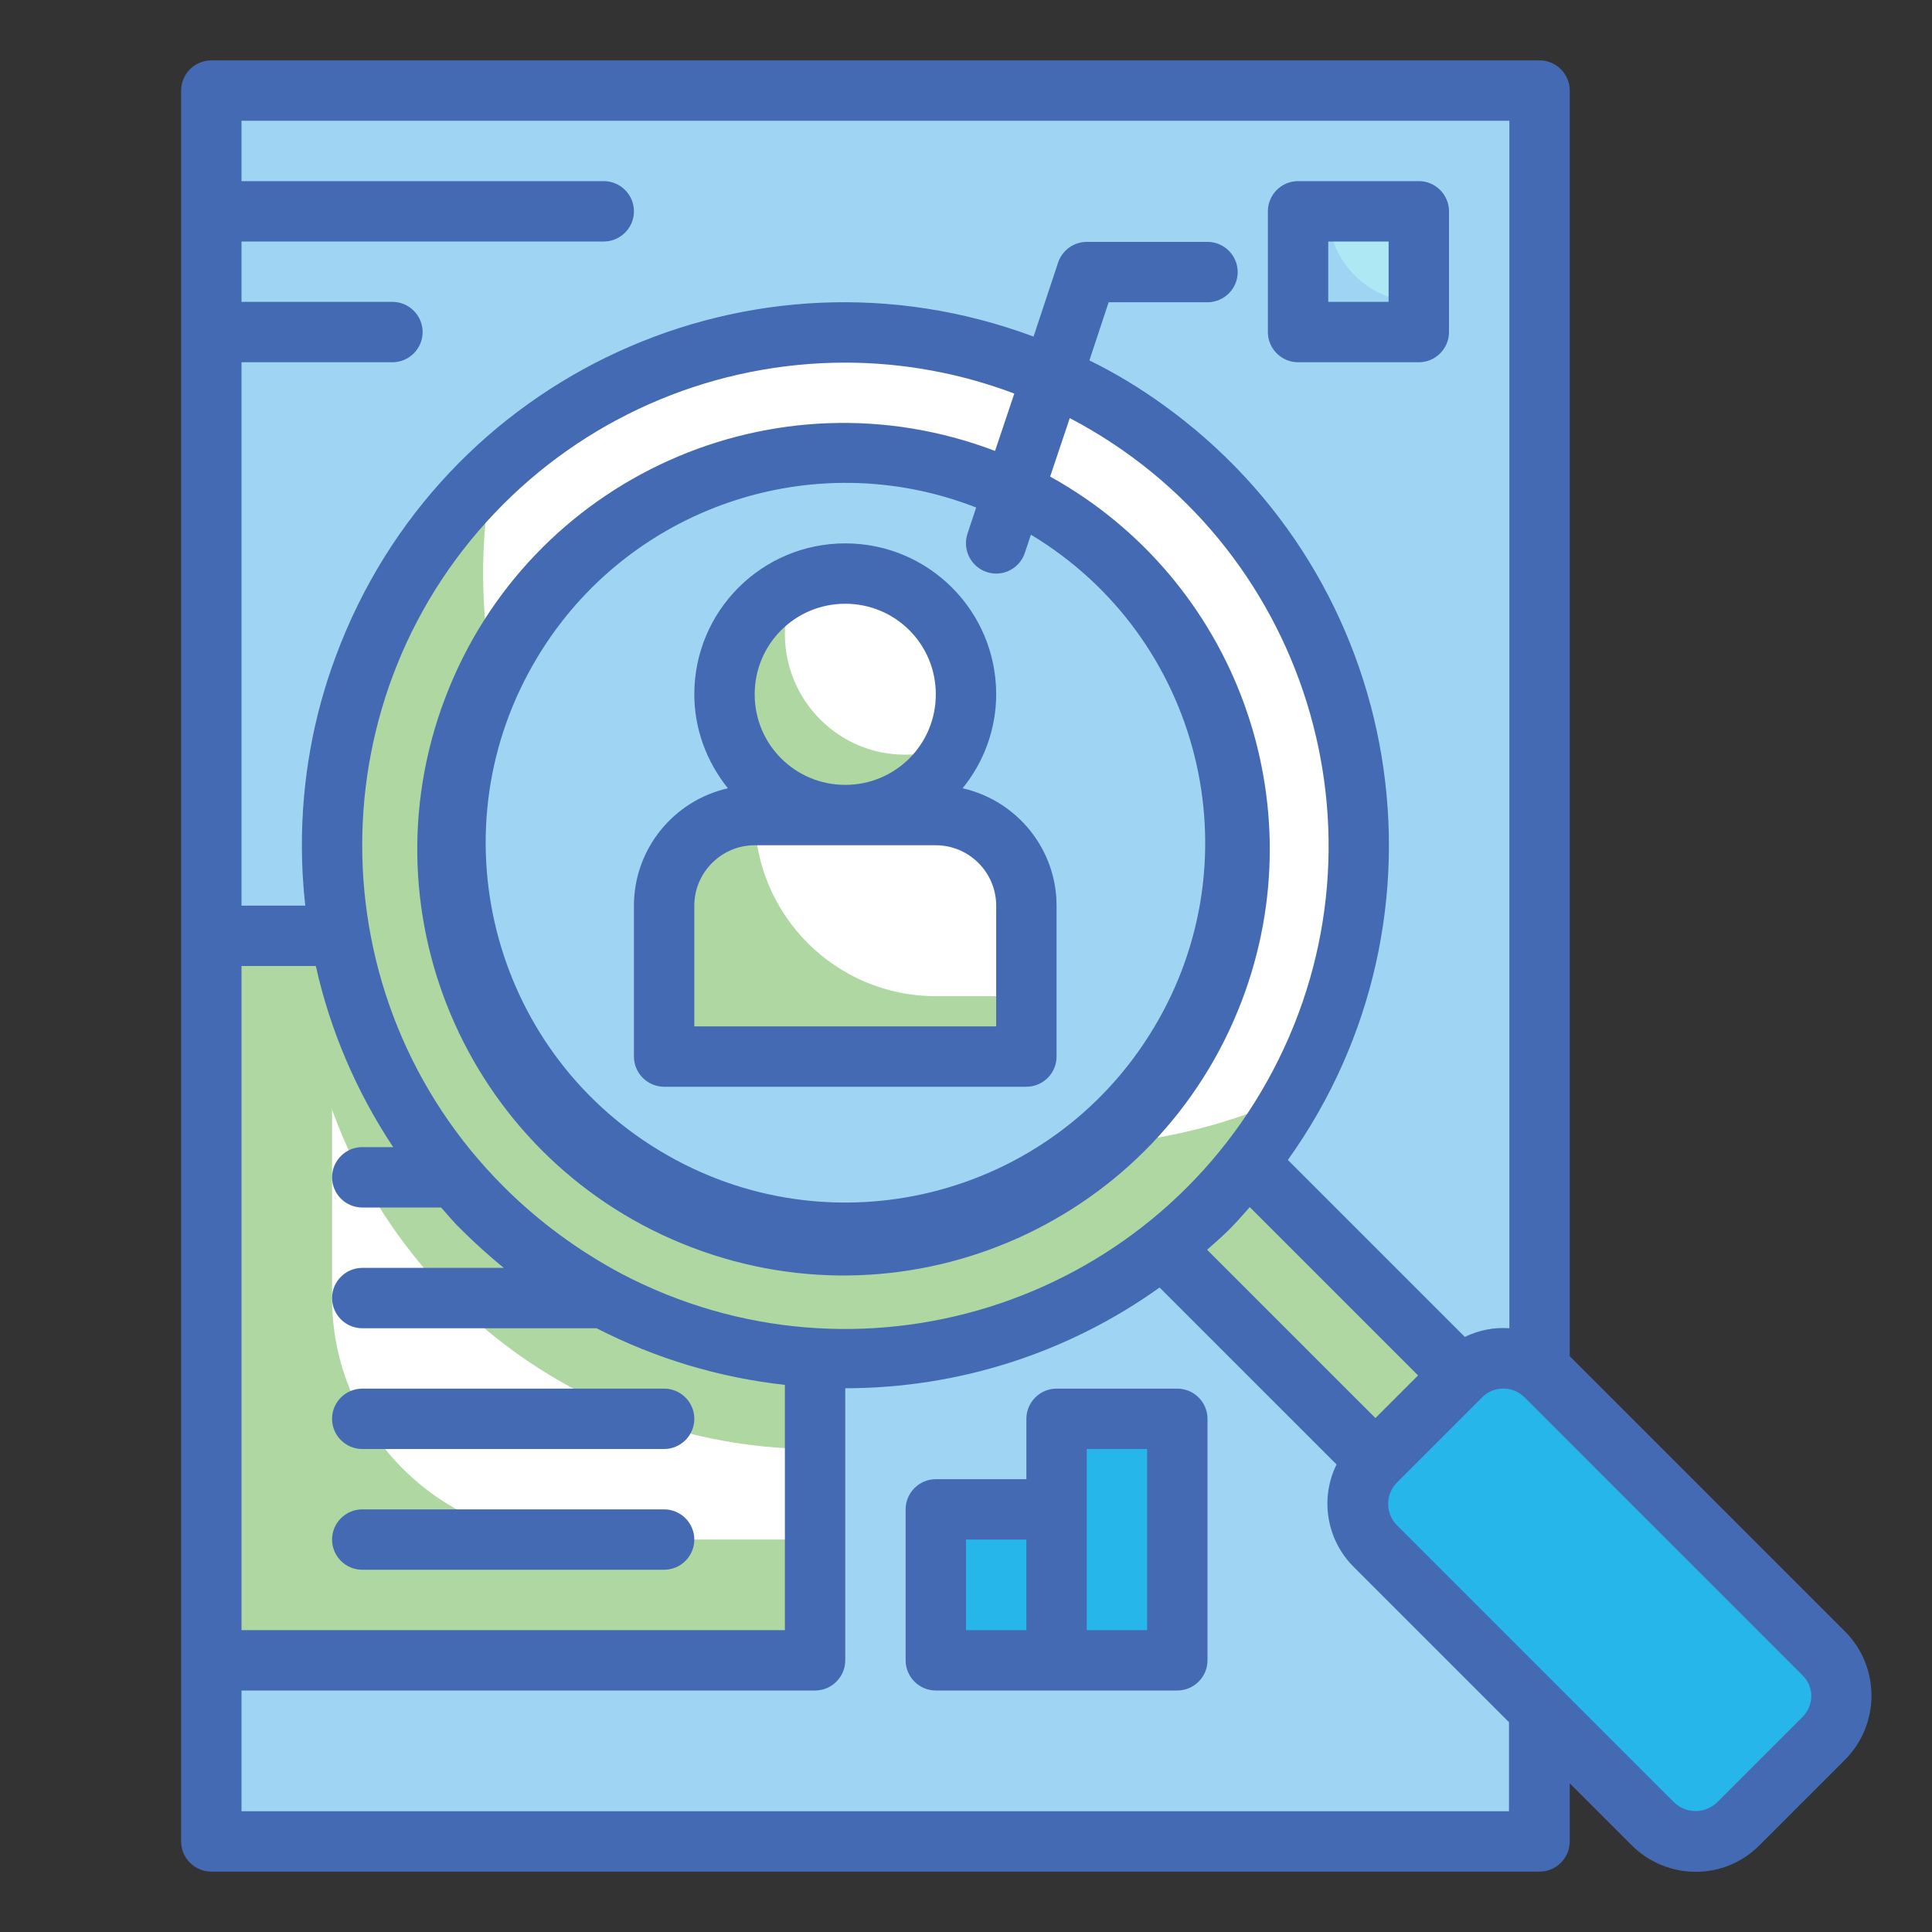
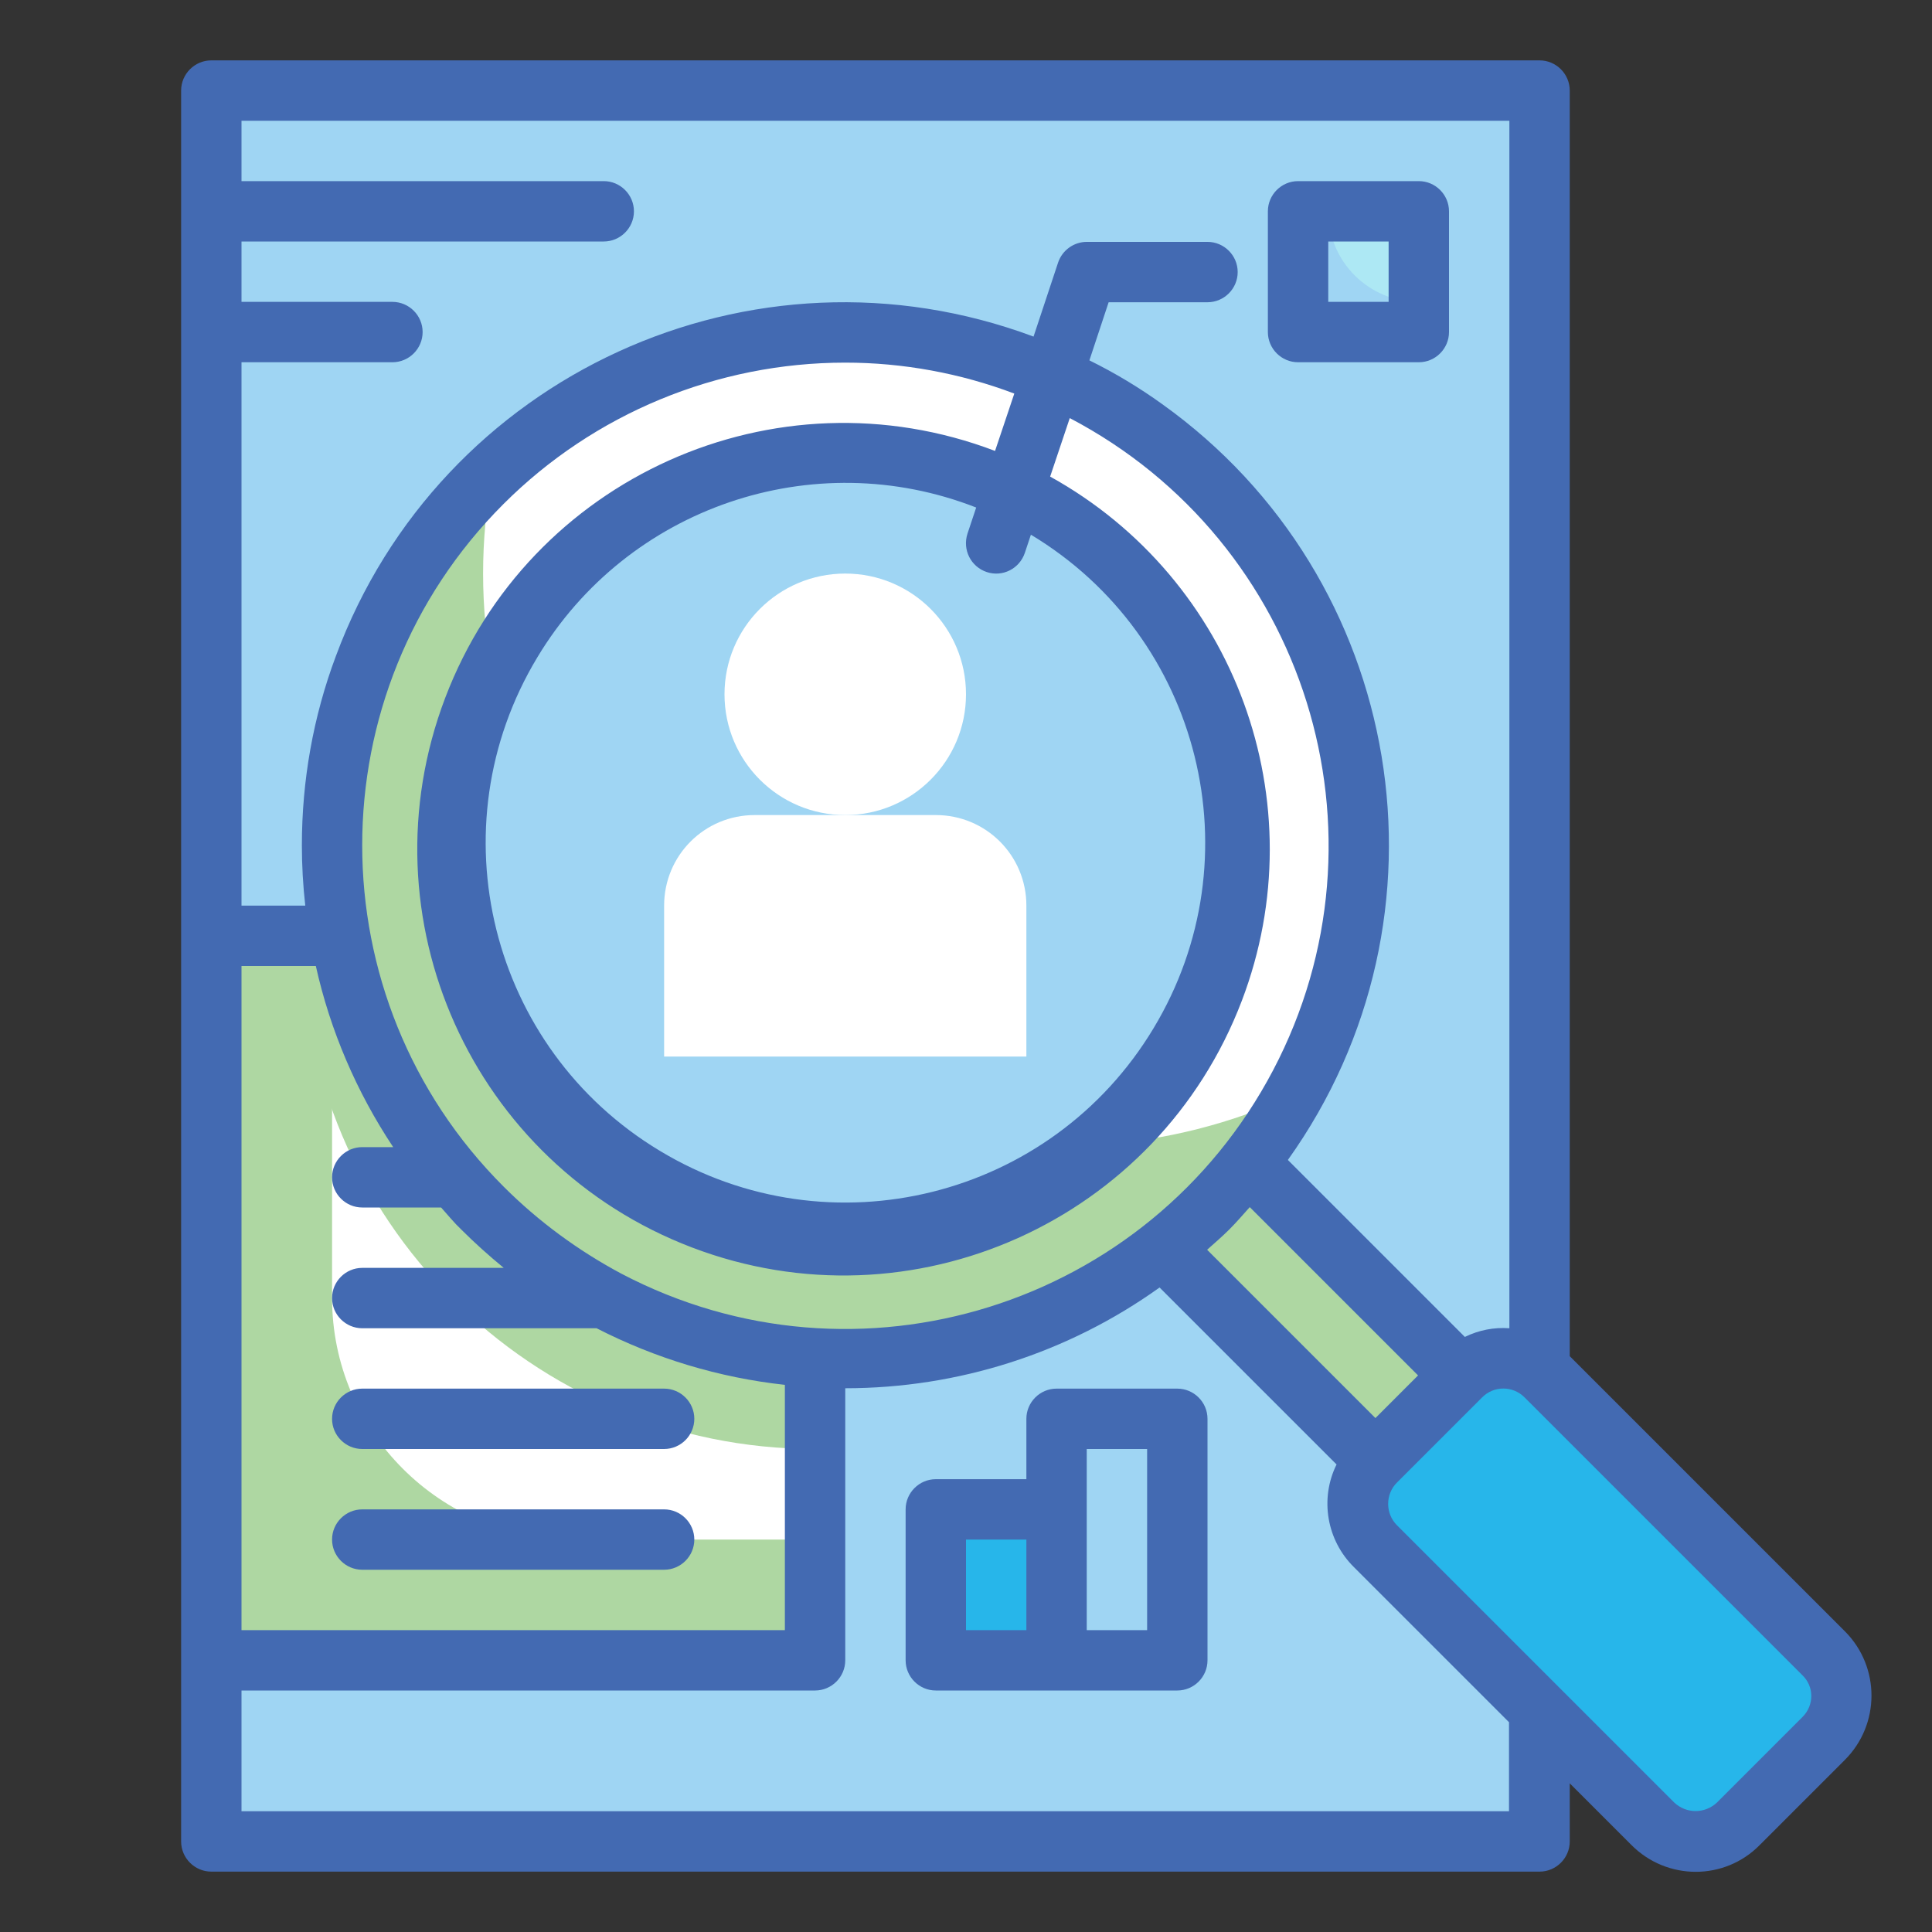
<svg xmlns="http://www.w3.org/2000/svg" version="1.1" id="Layer_1" x="0px" y="0px" viewBox="0 0 512 512" style="enable-background:new 0 0 512 512;" xml:space="preserve">
  <rect x="0" y="0" width="512" height="512" fill="#333333" stroke="none" />
  <style type="text/css">
	.st0{fill:#9FD5F3;}
	.st1{fill:#ADE8F4;}
	.st2{fill:#FFFFFF;}
	.st3{fill:#AED7A2;}
	.st4{fill:#27B6EA;}
	.st5{fill:#436AB2;}
</style>
  <g id="Twotone">
    <g id="Color_copy_2">
      <path class="st0" d="M56,24h352v464H56V24z" />
      <path class="st1" d="M344,56h32v32h-32V56z" />
      <path class="st2" d="M56,248h160v192H56V248z" />
      <path class="st3" d="M88,344v-96H56v192h160v-32h-64C116.7,408,88,379.3,88,344z" />
      <path class="st3" d="M251.3,274l22.6-22.6L387,364.5l-22.6,22.6L251.3,274z" />
      <circle class="st2" cx="224" cy="224" r="136" />
      <path class="st3" d="M216,248v136c-75.1,0-136-60.9-136-136l0,0H216z" />
      <circle class="st0" cx="224" cy="224" r="104" />
      <path class="st4" d="M364.4,387.2l22.6-22.6c6.2-6.2,16.4-6.2,22.6,0l73.5,73.5c6.2,6.2,6.2,16.4,0,22.6l-22.6,22.6    c-6.2,6.2-16.4,6.2-22.6,0l-73.5-73.5C358.2,403.5,358.2,393.4,364.4,387.2z" />
      <path class="st3" d="M291,303.4c-43.8,37.1-109.4,31.6-146.4-12.3c-26.6-31.4-32.1-75.5-14.1-112.5c-3.3-17.6-3.3-35.6,0-53.2    c-0.9,0.8-1.8,1.5-2.6,2.4c-53.3,52.9-53.6,139-0.6,192.3s139,53.6,192.3,0.6c9.1-9,16.8-19.2,23-30.4    C326.3,297.8,308.8,302.2,291,303.4z" />
      <circle class="st2" cx="224" cy="184" r="32" />
      <path class="st2" d="M200,216h48c13.3,0,24,10.7,24,24v40l0,0h-96l0,0v-40C176,226.7,186.7,216,200,216z" />
-       <path class="st3" d="M240,200c-17.6,0.1-31.9-14.2-32-31.8c0-4.6,1-9.2,2.9-13.4c-16.1,7.2-23.3,26.1-16.1,42.2    s26.1,23.3,42.2,16.1c7.2-3.2,12.9-8.9,16.1-16.1C249,199,244.5,200,240,200L240,200z" />
-       <path class="st3" d="M200,216c-13.3,0-24,10.7-24,24v40h96v-16h-24C221.5,264,200,242.5,200,216z" />
      <path class="st0" d="M376,80v8h-32V56h8C352,69.3,362.7,80,376,80z" />
      <g>
        <path class="st4" d="M248,400h32v40h-32V400z" />
-         <path class="st4" d="M280,376h32v64h-32V376z" />
      </g>
    </g>
    <g id="Stroke_Close_copy_2">
      <path class="st5" d="M489,432.4l-73-73V24c0-4.4-3.6-8-8-8H56c-4.4,0-8,3.6-8,8v464c0,4.4,3.6,8,8,8h352c4.4,0,8-3.6,8-8v-15.4    l16.4,16.4c9.4,9.4,24.6,9.4,33.9,0l0,0l22.6-22.6C498.3,457,498.3,441.8,489,432.4L489,432.4z M400,32v320    c-4.1-0.3-8.1,0.5-11.8,2.3l-46.9-46.9c46.1-64.5,31.2-154.2-33.3-200.3c-6.1-4.4-12.6-8.3-19.3-11.6l5.1-15.4H320    c4.4,0,8-3.6,8-8s-3.6-8-8-8h-32c-3.4,0-6.5,2.2-7.6,5.5l-6.5,19.6C199.4,61.4,116.6,99.4,89,173.9c-6,16-9,33-9,50.1    c0,5.3,0.3,10.7,0.9,16H64V96h40c4.4,0,8-3.6,8-8s-3.6-8-8-8H64V64h96c4.4,0,8-3.6,8-8s-3.6-8-8-8H64V32H400z M364.5,375.8    l-44.6-44.6c2-1.8,4-3.5,5.9-5.4s3.6-3.9,5.4-5.9l44.6,44.6L364.5,375.8z M64,256h19.7c3.8,17.1,10.8,33.4,20.5,48H96    c-4.4,0-8,3.6-8,8s3.6,8,8,8h20.9c1.8,2,3.4,4,5.3,5.8c3.6,3.6,7.4,7,11.3,10.2H96c-4.4,0-8,3.6-8,8s3.6,8,8,8h62.1    c15.6,8,32.5,13.1,49.9,15v65H64V256z M133.5,314.5c-50-49.9-50-131-0.1-180.9c24-24,56.6-37.5,90.6-37.5    c15.3,0,30.5,2.8,44.8,8.2l-5.1,15.2c-58.3-22.2-123.5,7.1-145.7,65.4s7.1,123.5,65.4,145.7s123.5-7.1,145.7-65.4    c20-52.5-1.7-111.7-50.8-138.9l5.2-15.5c62.6,32.8,86.8,110.2,53.9,172.8s-110.2,86.8-172.8,53.9    C153.2,331.4,142.7,323.7,133.5,314.5L133.5,314.5z M261.5,151.6c4.2,1.4,8.7-0.9,10.1-5.1l1.6-4.8    c45.1,27.1,59.7,85.7,32.5,130.8c-27.1,45.1-85.7,59.7-130.8,32.5c-45.1-27.1-59.7-85.7-32.5-130.8    c23.9-39.8,73.1-56.6,116.3-39.7l-2.3,6.9C255,145.7,257.3,150.2,261.5,151.6L261.5,151.6z M400,480H64v-32h152c4.4,0,8-3.6,8-8    v-72.1c29.9,0,59-9.3,83.3-26.7l46.9,46.9c-4.5,9.1-2.6,20.1,4.6,27.2l41.1,41.1V480H400z M477.7,455L455,477.7    c-3.2,3-8.1,3-11.3,0l-73.5-73.5c-3.1-3.1-3.1-8.2,0-11.3l22.6-22.6c3.1-3.1,8.1-3.1,11.2,0l0.1,0.1l73.5,73.5    C480.8,446.9,480.8,451.9,477.7,455L477.7,455z" />
-       <path class="st5" d="M224,144c-22.1,0-40,17.9-40,40c0,9.1,3.2,17.8,8.9,24.9c-14.5,3.3-24.9,16.2-24.9,31.1v40c0,4.4,3.6,8,8,8    h96c4.4,0,8-3.6,8-8v-40c0-14.9-10.4-27.8-24.9-31.1c5.7-7,8.9-15.8,8.9-24.9C264,161.9,246.1,144,224,144z M224,160    c13.3,0,24,10.7,24,24s-10.7,24-24,24s-24-10.7-24-24S210.7,160,224,160z M264,240v32h-80v-32c0-8.8,7.2-16,16-16h48    C256.8,224,264,231.2,264,240z" />
      <path class="st5" d="M176,368H96c-4.4,0-8,3.6-8,8s3.6,8,8,8h80c4.4,0,8-3.6,8-8S180.4,368,176,368z" />
      <path class="st5" d="M176,400H96c-4.4,0-8,3.6-8,8s3.6,8,8,8h80c4.4,0,8-3.6,8-8S180.4,400,176,400z" />
      <path class="st5" d="M344,96h32c4.4,0,8-3.6,8-8V56c0-4.4-3.6-8-8-8h-32c-4.4,0-8,3.6-8,8v32C336,92.4,339.6,96,344,96z M352,64    h16v16h-16V64z" />
      <path class="st5" d="M312,368h-32c-4.4,0-8,3.6-8,8v16h-24c-4.4,0-8,3.6-8,8v40c0,4.4,3.6,8,8,8h64c4.4,0,8-3.6,8-8v-64    C320,371.6,316.4,368,312,368z M256,408h16v24h-16V408z M304,432h-16v-48h16V432z" />
    </g>
  </g>
</svg>